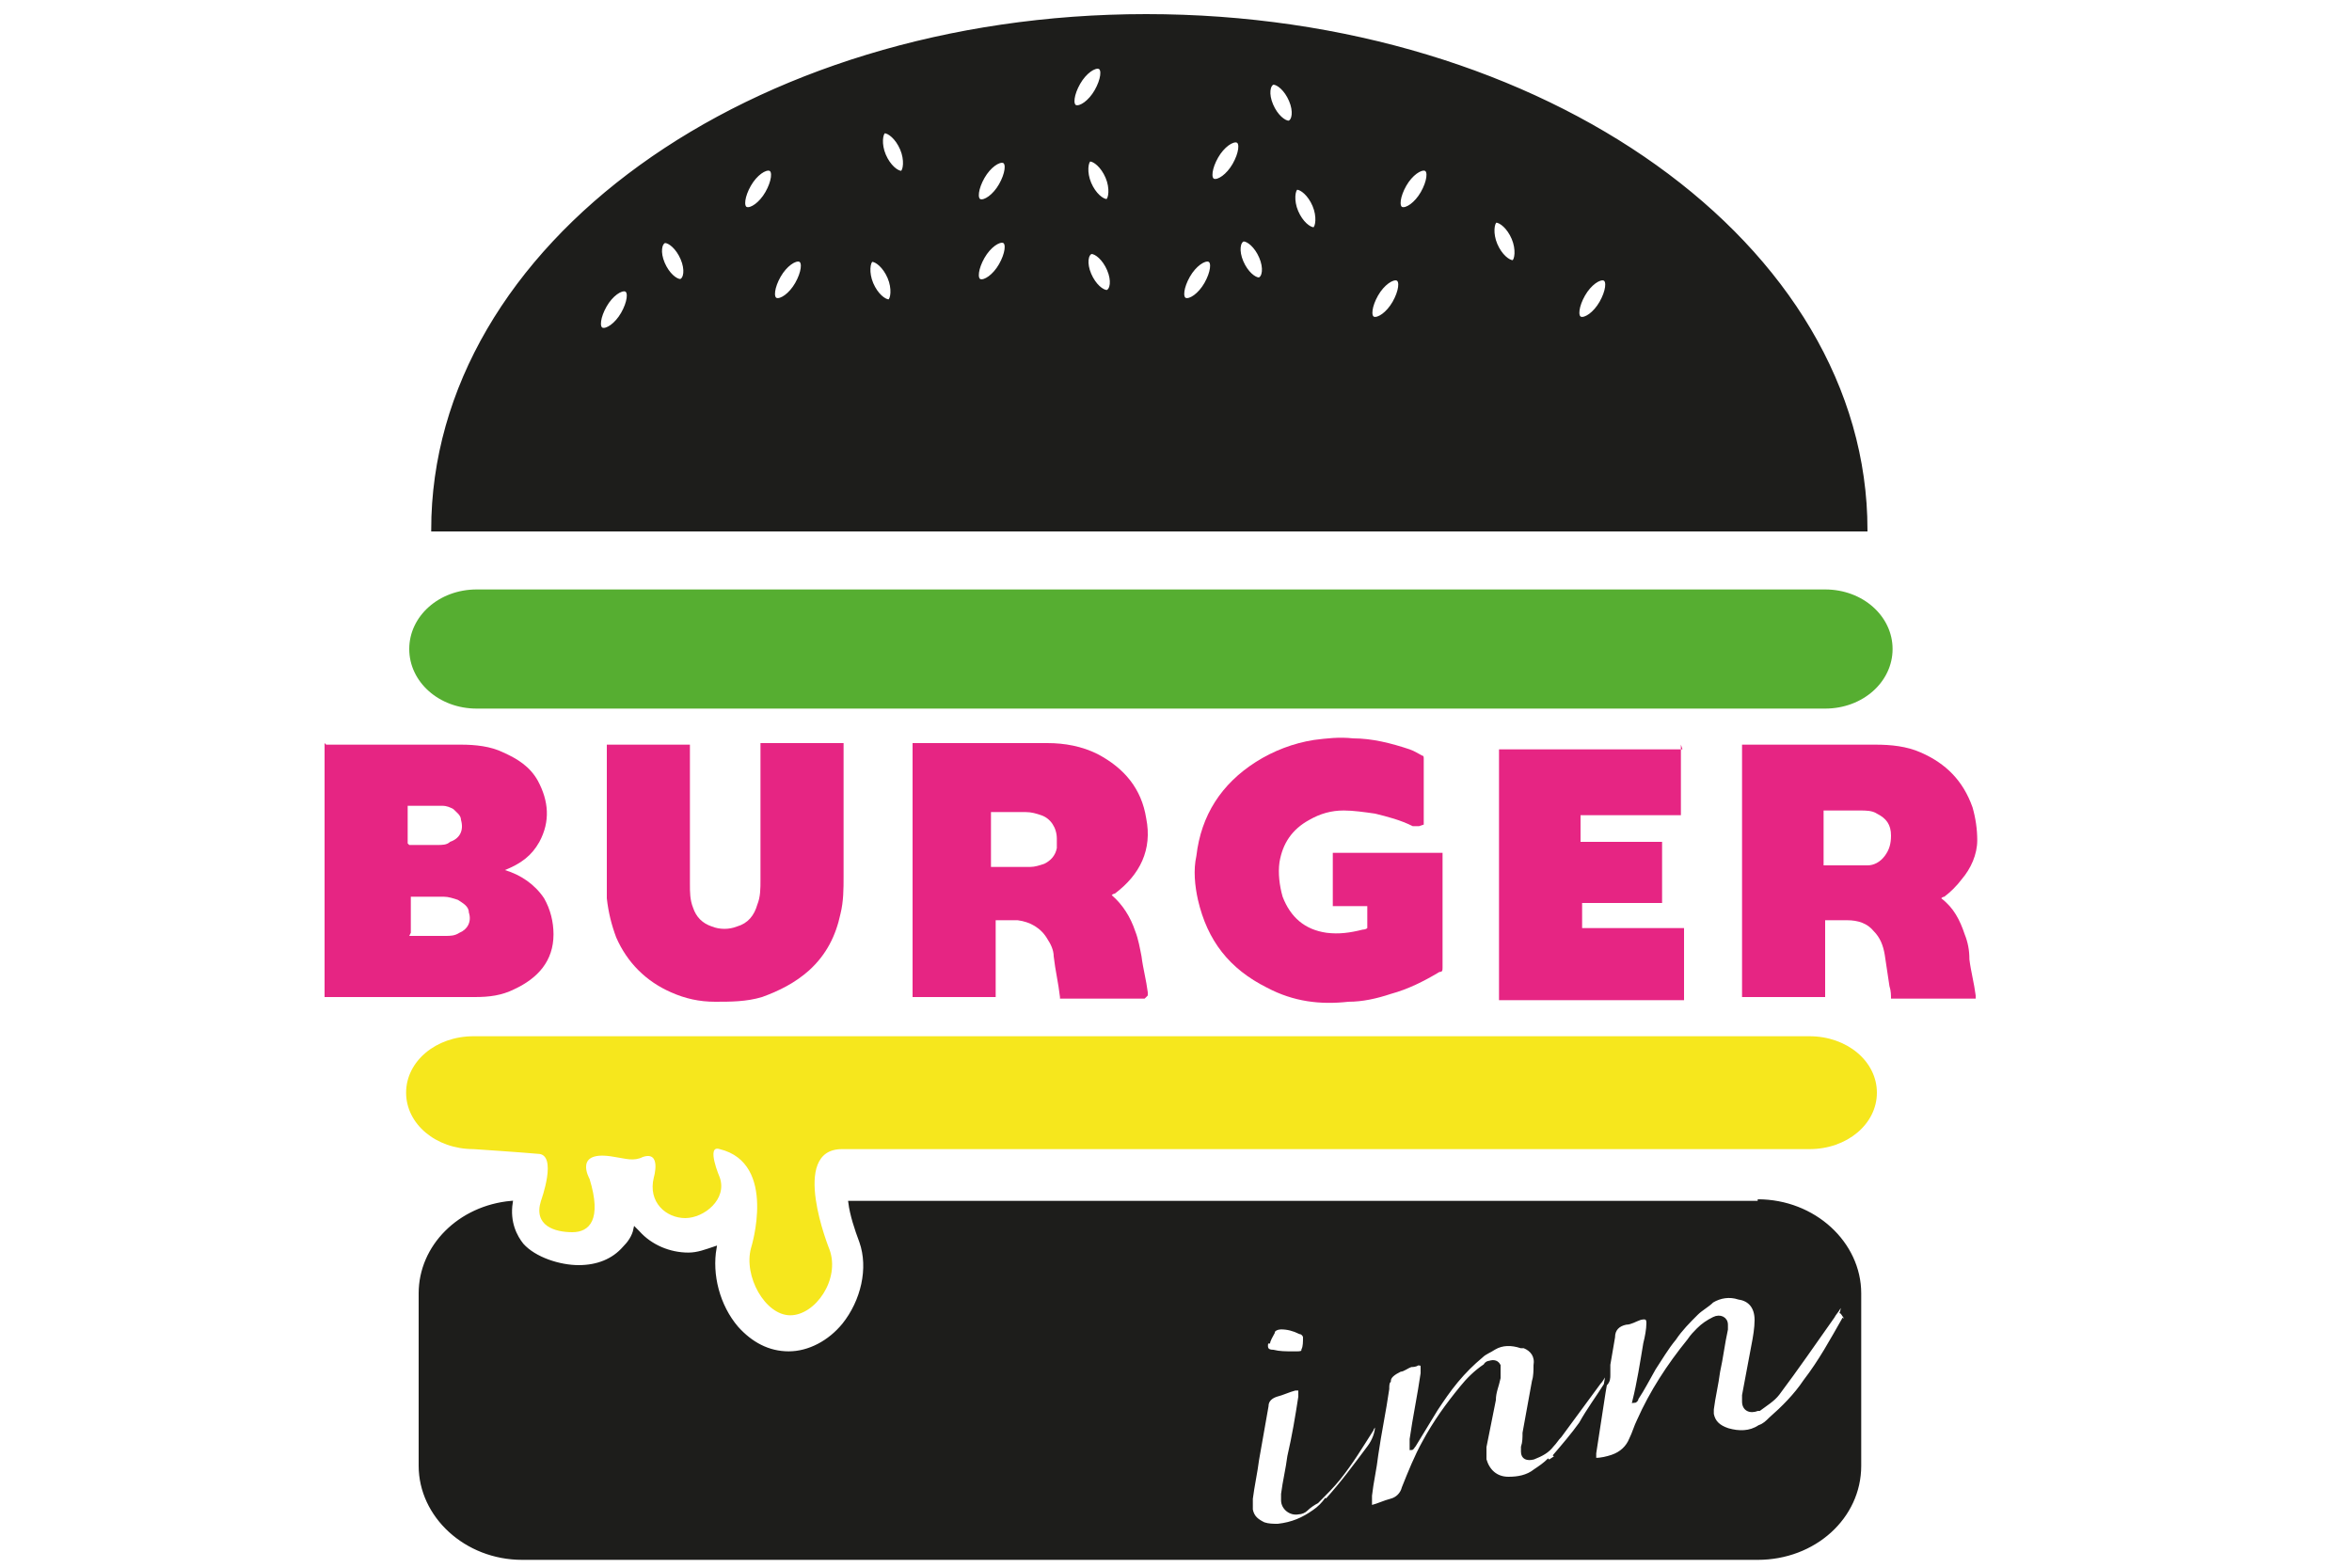
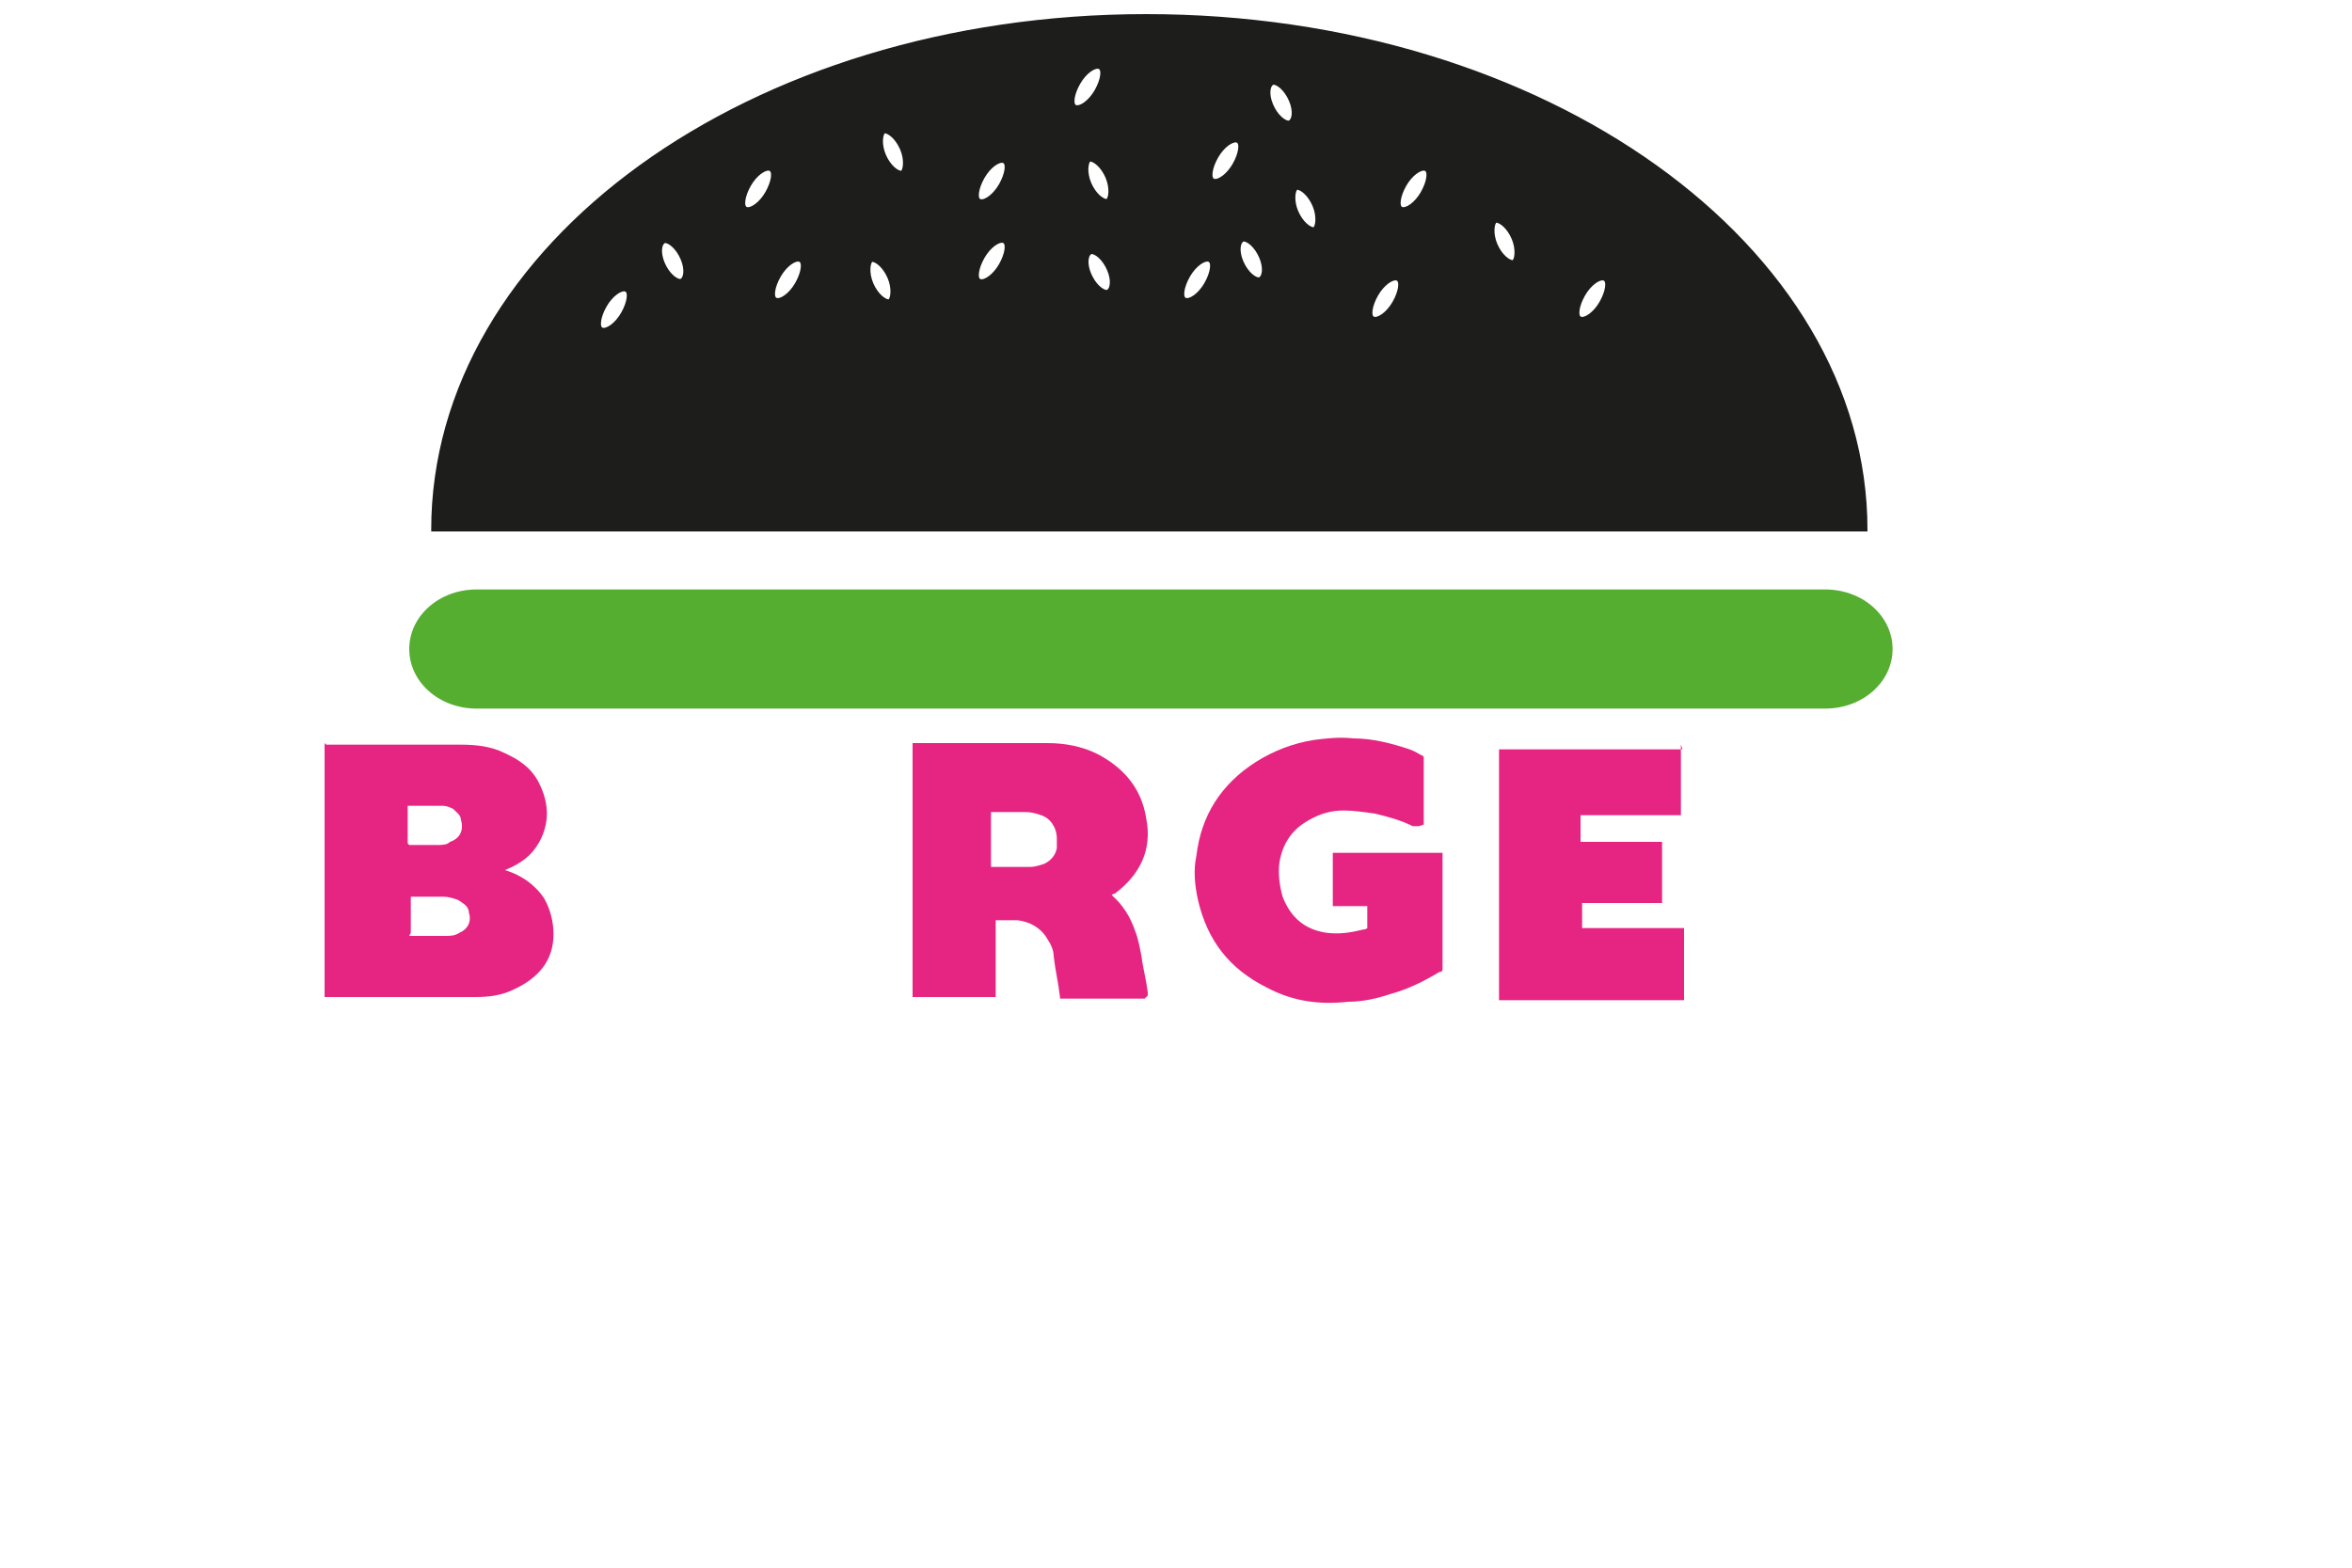
<svg xmlns="http://www.w3.org/2000/svg" viewBox="0 0 150 100">
  <defs>
    <style>      .cls-1 {        fill: #1d1d1b;        stroke: #1d1d1b;        stroke-miterlimit: 10;        stroke-width: .2px;      }      .cls-2 {        fill: #56ae31;      }      .cls-3 {        fill: #e62583;      }      .cls-4 {        fill: #f6e71d;      }    </style>
  </defs>
  <g>
    <g id="Ebene_1">
      <g>
        <path class="cls-2" d="M116.4,37.6H30.4c-2.4,0-4.3,1.7-4.3,3.8s1.9,3.8,4.3,3.8h86c2.4,0,4.3-1.7,4.3-3.8s-1.9-3.8-4.3-3.8" />
-         <path class="cls-4" d="M115.4,66.1H30.2c-2.4,0-4.3,1.6-4.3,3.6s1.9,3.6,4.3,3.6c0,0,3,.2,4.1.3,1.3,0,.2,3,.2,3-.5,1.6.9,2,2,2s1.9-.8,1.1-3.4c0,0-1.1-1.9,1.6-1.4.7.1,1.2.3,1.8,0,1.2-.4.7,1.3.7,1.3-.4,1.6.8,2.6,2,2.6s2.7-1.2,2.2-2.6c0,0-.9-2.1,0-1.8,3.7.9,2,6.3,2,6.3-.5,1.8.9,4.3,2.5,4.3s3.2-2.3,2.5-4.2c0,0-2.6-6.4.8-6.4,13.4,0,61.7,0,61.7,0,2.4,0,4.3-1.6,4.3-3.6s-1.9-3.6-4.3-3.6" />
-         <path class="cls-1" d="M117.6,84.1c-.8,1.4-1.5,2.7-2.5,4-.6.9-1.4,1.7-2.2,2.4-.2.2-.4.4-.7.5-.6.4-1.3.4-2,.2-.6-.2-.9-.5-1-1,0-.1,0-.2,0-.3.1-.8.3-1.6.4-2.4.2-.9.3-1.8.5-2.7,0,0,0-.2,0-.3,0-.4-.4-.6-.8-.4-.4.2-.7.4-1,.7-.2.2-.4.4-.6.7-1.3,1.6-2.4,3.3-3.2,5.1-.2.4-.3.8-.5,1.2-.2.5-.6.9-1.2,1.1-.3.1-.7.2-1.1.2,0-.1,0-.3,0-.4.2-1.3.4-2.6.6-3.9.2-1.2.4-2.3.6-3.5,0-.5.3-.8.8-.9.3,0,.6-.2.9-.3.4-.1.5,0,.5.3,0,.4-.1.9-.2,1.3-.2,1.2-.4,2.5-.7,3.7,0,0,0,0,0,0,.1,0,.2-.1.2-.2.4-.6.7-1.2,1.1-1.9.4-.6.8-1.3,1.3-1.9.4-.6.9-1.1,1.4-1.6.3-.3.7-.5,1-.8.5-.3,1.1-.4,1.7-.2.7.1,1.1.6,1.1,1.4,0,.5-.1,1.1-.2,1.6-.2,1.1-.4,2.1-.6,3.2,0,.1,0,.3,0,.4,0,.5.4.7.9.5,0,0,0,0,.1,0,.4-.3.9-.6,1.2-1,1.2-1.6,2.3-3.2,3.5-4.9.1-.2.3-.4.4-.6,0,0,0-.1.2-.2,0,0,0,0,0,0,0,.2,0,.4-.1.6M98.8,93.1c-.3.3-.6.5-.9.7-.5.4-1.1.5-1.7.5-.8,0-1.3-.5-1.5-1.2,0-.3,0-.5,0-.8.2-1,.4-2,.6-3,0-.5.2-.9.3-1.4,0-.2,0-.3,0-.5,0-.1,0-.2,0-.3-.1-.2-.3-.3-.6-.2,0,0-.2,0-.3.2-.6.4-1.1.9-1.5,1.4-.9,1.1-1.7,2.2-2.4,3.5-.5.9-.9,1.9-1.3,2.9-.1.4-.4.7-.8.8-.4.1-.8.3-1.2.4,0,0,0,0-.1,0,0-.2,0-.5,0-.7.1-.9.3-1.7.4-2.6.2-1.4.5-2.8.7-4.2,0-.2,0-.4.1-.5,0-.3.3-.5.7-.7.2,0,.4-.2.7-.3.1,0,.3,0,.4-.1.2,0,.3,0,.3.2,0,.1,0,.2,0,.4-.2,1.4-.5,2.8-.7,4.2,0,.2,0,.4,0,.6.1,0,.1-.1.2-.2.5-.8.9-1.5,1.4-2.3.4-.6.8-1.2,1.3-1.8.5-.6,1-1.1,1.6-1.6.2-.2.5-.3.8-.5.5-.3,1.1-.3,1.7-.1,0,0,.1,0,.2,0,.5.2.8.6.7,1.2,0,.3,0,.7-.1,1-.2,1.1-.4,2.2-.6,3.3,0,.3,0,.6-.1.9,0,0,0,.2,0,.3,0,.4.3.5.7.4.5-.2.9-.4,1.2-.8.2-.2.3-.4.5-.6.8-1.1,1.7-2.3,2.5-3.4.2-.2.3-.5.5-.7,0,0,0-.1.1-.2,0,0,0,0,0,0,0,0,0,0,0,0,0,0,0,0,0,0,0,.1,0,.3,0,.4,0,.2,0,.4-.2.6-.5.8-1.1,1.6-1.6,2.5-.5.7-1.1,1.4-1.7,2.1M84.6,95.6c-.2.3-.5.6-.8.8-.7.5-1.4.8-2.3.9-.3,0-.6,0-.9-.1-.4-.2-.7-.4-.8-.9,0-.2,0-.4,0-.7.1-.8.3-1.7.4-2.5.2-1.1.4-2.3.6-3.4,0-.4.3-.6.6-.7.4-.1.8-.3,1.2-.4,0,0,.1,0,.3,0,0,.2,0,.4,0,.5-.2,1.3-.4,2.5-.7,3.8-.1.8-.3,1.6-.4,2.4,0,.1,0,.3,0,.4,0,.5.5.9,1,.8.2,0,.4-.1.5-.2.2-.2.5-.4.7-.5.5-.5,1-1,1.4-1.5.8-1,1.4-2,2.1-3.1,0-.1.2-.3.3-.4,0,0,0,0,0,0,0,0,0,0,0,.1,0,.5-.2,1-.5,1.4-.9,1.2-1.7,2.3-2.7,3.4M80.9,85.7c0-.2.2-.5.3-.7,0-.2.3-.3.5-.3.4,0,.8.1,1.2.3,0,0,.1,0,.2.1,0,0,.1.1.1.2,0,.3,0,.6-.1.8,0,.2-.2.2-.4.2,0,0-.2,0-.3,0-.4,0-.8,0-1.2-.1-.4,0-.5-.2-.4-.6M112.3,76.7h-58.1c.1.8.4,1.7.7,2.5h0s0,0,0,0c.6,1.7.1,3.8-1.1,5.3-.9,1.1-2.2,1.8-3.5,1.8s-2.4-.6-3.3-1.6c-1.2-1.4-1.7-3.4-1.4-5.1-.6.2-1.1.4-1.7.4-1.2,0-2.4-.5-3.2-1.4,0,0-.1-.1-.2-.2-.1.5-.4.9-.7,1.2-.7.8-1.7,1.2-2.9,1.2s-2.8-.5-3.6-1.4c-.4-.5-.9-1.4-.7-2.7-3.3.3-5.8,2.8-5.8,5.8v11c0,3.2,2.9,5.9,6.5,5.9h78.8c3.6,0,6.5-2.6,6.5-5.9v-11c0-3.2-2.9-5.9-6.5-5.9" />
        <path class="cls-3" d="M26.1,53.9c0,0,0,0,.1,0,.6,0,1.2,0,1.7,0,.3,0,.6,0,.8-.2.6-.2.9-.7.7-1.4,0-.3-.3-.5-.5-.7-.2-.1-.4-.2-.7-.2-.7,0-1.4,0-2.1,0,0,0,0,0-.1,0v2.4ZM26.1,59.7c0,0,0,0,.1,0,.7,0,1.5,0,2.2,0,.3,0,.6,0,.9-.2.5-.2.8-.7.6-1.3,0-.4-.4-.6-.7-.8-.3-.1-.6-.2-.9-.2-.6,0-1.3,0-1.9,0,0,0-.1,0-.2,0v2.3ZM20.8,47.5c0,0,.2,0,.2,0h8.4c.9,0,1.9.1,2.7.5.9.4,1.7.9,2.2,1.8.7,1.3.8,2.6.1,3.9-.5.9-1.2,1.4-2.2,1.8,0,0-.1,0-.2,0,0,0,.1,0,.2,0,1,.3,1.9.9,2.5,1.8.4.7.6,1.5.6,2.3,0,1.7-1,2.8-2.5,3.5-.8.4-1.6.5-2.5.5-2.7,0-5.4,0-8,0h-1.6v-16.2Z" />
        <path class="cls-3" d="M63.2,51.7c0,1.2,0,2.4,0,3.6,0,0,.2,0,.2,0,.5,0,1,0,1.5,0,.3,0,.5,0,.8,0,.3,0,.6-.1.9-.2.4-.2.7-.5.8-1,0-.2,0-.4,0-.6,0-.7-.4-1.3-1-1.5-.3-.1-.6-.2-1-.2-.7,0-1.3,0-2,0s-.1,0-.2,0M73,63.7h-5.4s0,0,0-.1c-.1-.9-.3-1.7-.4-2.6,0-.4-.2-.8-.4-1.1-.4-.7-1.1-1.1-1.9-1.2-.5,0-.9,0-1.4,0,0,0,0,0,0,0,0,.4,0,.8,0,1.2,0,.4,0,.8,0,1.2v2.5h-5.3c0-.2,0-16,0-16.2,0,0,.1,0,.2,0,2.8,0,5.6,0,8.4,0,1.1,0,2.2.2,3.2.7,1.7.9,2.8,2.2,3.1,4.1.4,2-.4,3.6-2,4.8,0,0-.1,0-.2.1,0,0,0,0,0,0,.7.6,1.2,1.4,1.5,2.3.2.5.3,1.1.4,1.6.1.8.3,1.5.4,2.3,0,0,0,.1,0,.2" />
-         <path class="cls-3" d="M116.4,55.2c0,0,.1,0,.2,0,.6,0,1.2,0,1.8,0,.2,0,.5,0,.7,0,.4,0,.8-.2,1.1-.6.3-.4.4-.8.4-1.3,0-.7-.3-1.1-.9-1.4-.3-.2-.7-.2-1.1-.2-.7,0-1.4,0-2.1,0,0,0-.1,0-.2,0v3.5ZM111.1,47.5h.2c2.8,0,5.5,0,8.3,0,1,0,2,.1,2.9.5,1.6.7,2.7,1.8,3.3,3.5.2.7.3,1.4.3,2.1,0,.9-.4,1.8-1,2.5-.3.4-.7.8-1.1,1.1,0,0-.1,0-.2.1,0,0,0,0,0,0,.8.6,1.2,1.4,1.5,2.3.2.5.3,1,.3,1.6.1.8.3,1.5.4,2.3,0,0,0,.1,0,.2-.1,0-5.2,0-5.4,0,0-.2,0-.5-.1-.8-.1-.7-.2-1.3-.3-2-.1-.6-.3-1.1-.7-1.5-.4-.5-1-.7-1.7-.7-.4,0-.9,0-1.3,0,0,0,0,0-.1,0,0,.4,0,.8,0,1.2,0,.4,0,.8,0,1.2v2.5c-.2,0-5.1,0-5.3,0v-16.2Z" />
        <path class="cls-3" d="M90.5,52.7c-.2,0-.3,0-.4,0-.8-.4-1.6-.6-2.4-.8-.7-.1-1.4-.2-2-.2-.8,0-1.5.2-2.2.6-1.1.6-1.7,1.5-1.9,2.7-.1.7,0,1.5.2,2.2.5,1.3,1.4,2.1,2.8,2.3.8.1,1.5,0,2.3-.2,0,0,.2,0,.3-.1,0,0,0,0,0-.1,0-.4,0-.9,0-1.3,0,0-.2,0-.2,0-.6,0-1.2,0-1.8,0h-.2c0-.2,0-3.1,0-3.4,0,0,.1,0,.2,0,2.2,0,4.4,0,6.6,0s.1,0,.2,0c0,0,0,.2,0,.2,0,2.4,0,4.7,0,7.1,0,.2,0,.3-.2.3-1,.6-2,1.1-3.1,1.4-.9.3-1.8.5-2.7.5-1.8.2-3.5,0-5.2-.9-2.4-1.2-3.8-3-4.4-5.6-.2-.9-.3-1.9-.1-2.8.3-2.6,1.6-4.6,3.8-6,1.1-.7,2.4-1.2,3.7-1.4.8-.1,1.6-.2,2.5-.1,1.2,0,2.4.3,3.6.7.3.1.6.3.8.4.1,0,.1.1.1.2,0,1.3,0,2.7,0,4,0,0,0,.1,0,.2" />
-         <path class="cls-3" d="M38.7,47.5h5.3c0,0,0,.2,0,.2v3.6c0,1.7,0,3.4,0,5.1,0,.5,0,1,.2,1.5.2.6.6,1,1.2,1.2.5.2,1.1.2,1.6,0,.7-.2,1.1-.7,1.3-1.4.2-.5.2-1,.2-1.6v-8.7c.2,0,4.9,0,5.3,0,0,0,0,.1,0,.2v2.7c0,1.9,0,3.7,0,5.6,0,.8,0,1.6-.2,2.4-.3,1.4-.9,2.6-2,3.6-.9.8-1.9,1.3-3,1.7-1,.3-2,.3-3,.3-1,0-1.9-.2-2.8-.6-1.6-.7-2.8-1.9-3.5-3.5-.3-.8-.5-1.6-.6-2.5,0-.5,0-1,0-1.5,0-2.7,0-5.3,0-8v-.3Z" />
        <path class="cls-3" d="M107.2,47.5c0,.2,0,4.4,0,4.5h-6.4c0,.2,0,1.4,0,1.7.4,0,.8,0,1.3,0,.4,0,.9,0,1.3,0h2.6c0,.2,0,3.5,0,3.9,0,0-.1,0-.2,0-1,0-1.9,0-2.9,0-.6,0-1.2,0-1.8,0,0,0-.1,0-.2,0,0,.5,0,1,0,1.6.4,0,.9,0,1.3,0,.4,0,.9,0,1.3,0h3.9c0,0,0,.1,0,.2,0,1.4,0,2.8,0,4.2s0,.1,0,.2c-.2,0-11.3,0-11.8,0,0,0,0,0,0,0,0,0,0,0,0,0,0,0,0,0,0,0v-16s0,0,0,0c0,0,0,0,0,0h11.7Z" />
        <path class="cls-1" d="M102.1,19.3c-.4.7-1,1.1-1.3,1-.3-.1-.2-.8.2-1.5.4-.7,1-1.1,1.3-1,.3.1.2.8-.2,1.5M96.5,16.7c-.3,0-.8-.4-1.1-1.1-.3-.7-.2-1.4,0-1.5.3,0,.8.4,1.1,1.1.3.7.2,1.4,0,1.5M90.7,12.3c-.4.7-1,1.1-1.3,1-.3-.1-.2-.8.2-1.5.4-.7,1-1.1,1.3-1,.3.1.2.8-.2,1.5M88.9,19.3c-.4.7-1,1.1-1.3,1-.3-.1-.2-.8.2-1.5.4-.7,1-1.1,1.3-1,.3.1.2.8-.2,1.5M83.8,14.6c-.3,0-.8-.4-1.1-1.1-.3-.7-.2-1.4,0-1.5.3,0,.8.4,1.1,1.1.3.7.2,1.4,0,1.5M82.2,7.8c-.3,0-.8-.4-1.1-1.1s-.2-1.3.1-1.4c.3,0,.8.4,1.1,1.1.3.7.2,1.3-.1,1.4M80.3,17.8c-.3,0-.8-.4-1.1-1.1-.3-.7-.2-1.3.1-1.4.3,0,.8.4,1.1,1.1.3.7.2,1.3-.1,1.4M78.7,10.5c-.4.7-1,1.1-1.3,1-.3-.1-.2-.8.2-1.5.4-.7,1-1.1,1.3-1,.3.1.2.8-.2,1.5M76.9,18.1c-.4.7-1,1.1-1.3,1-.3-.1-.2-.8.2-1.5.4-.7,1-1.1,1.3-1,.3.1.2.8-.2,1.5M70.6,12.8c-.3,0-.8-.4-1.1-1.1-.3-.7-.2-1.4,0-1.5.3,0,.8.4,1.1,1.1.3.7.2,1.4,0,1.5M70.6,18.6c-.3,0-.8-.4-1.1-1.1-.3-.7-.2-1.3.1-1.4.3,0,.8.4,1.1,1.1.3.7.2,1.3-.1,1.4M68.6,6.8c-.3-.1-.2-.8.2-1.5.4-.7,1-1.1,1.3-1,.3.1.2.8-.2,1.5s-1,1.1-1.3,1M63.8,11.8c-.4.7-1,1.1-1.3,1-.3-.1-.2-.8.2-1.5.4-.7,1-1.1,1.3-1,.3.1.2.8-.2,1.5M63.8,16.9c-.4.7-1,1.1-1.3,1-.3-.1-.2-.8.2-1.5.4-.7,1-1.1,1.3-1,.3.1.2.8-.2,1.5M57.5,11c-.3,0-.8-.4-1.1-1.1-.3-.7-.2-1.4,0-1.5.3,0,.8.4,1.1,1.1.3.7.2,1.4,0,1.5M56.7,19.2c-.3,0-.8-.4-1.1-1.1-.3-.7-.2-1.4,0-1.5.3,0,.8.4,1.1,1.1.3.7.2,1.4,0,1.5M50.8,18.1c-.4.7-1,1.1-1.3,1-.3-.1-.2-.8.2-1.5.4-.7,1-1.1,1.3-1,.3.1.2.8-.2,1.5M48.9,12.3c-.4.7-1,1.1-1.3,1-.3-.1-.2-.8.2-1.5.4-.7,1-1.1,1.3-1,.3.1.2.8-.2,1.5M43.4,17.9c-.3,0-.8-.4-1.1-1.1-.3-.7-.2-1.3.1-1.4.3,0,.8.4,1.1,1.1.3.7.2,1.3-.1,1.4M39.7,20c-.4.7-1,1.1-1.3,1-.3-.1-.2-.8.2-1.5.4-.7,1-1.1,1.3-1,.3.1.2.8-.2,1.5M73.1,1C47.8,1,27.6,15.7,27.6,33.8h91.4C119,15.7,98.5,1,73.1,1" />
      </g>
    </g>
  </g>
</svg>